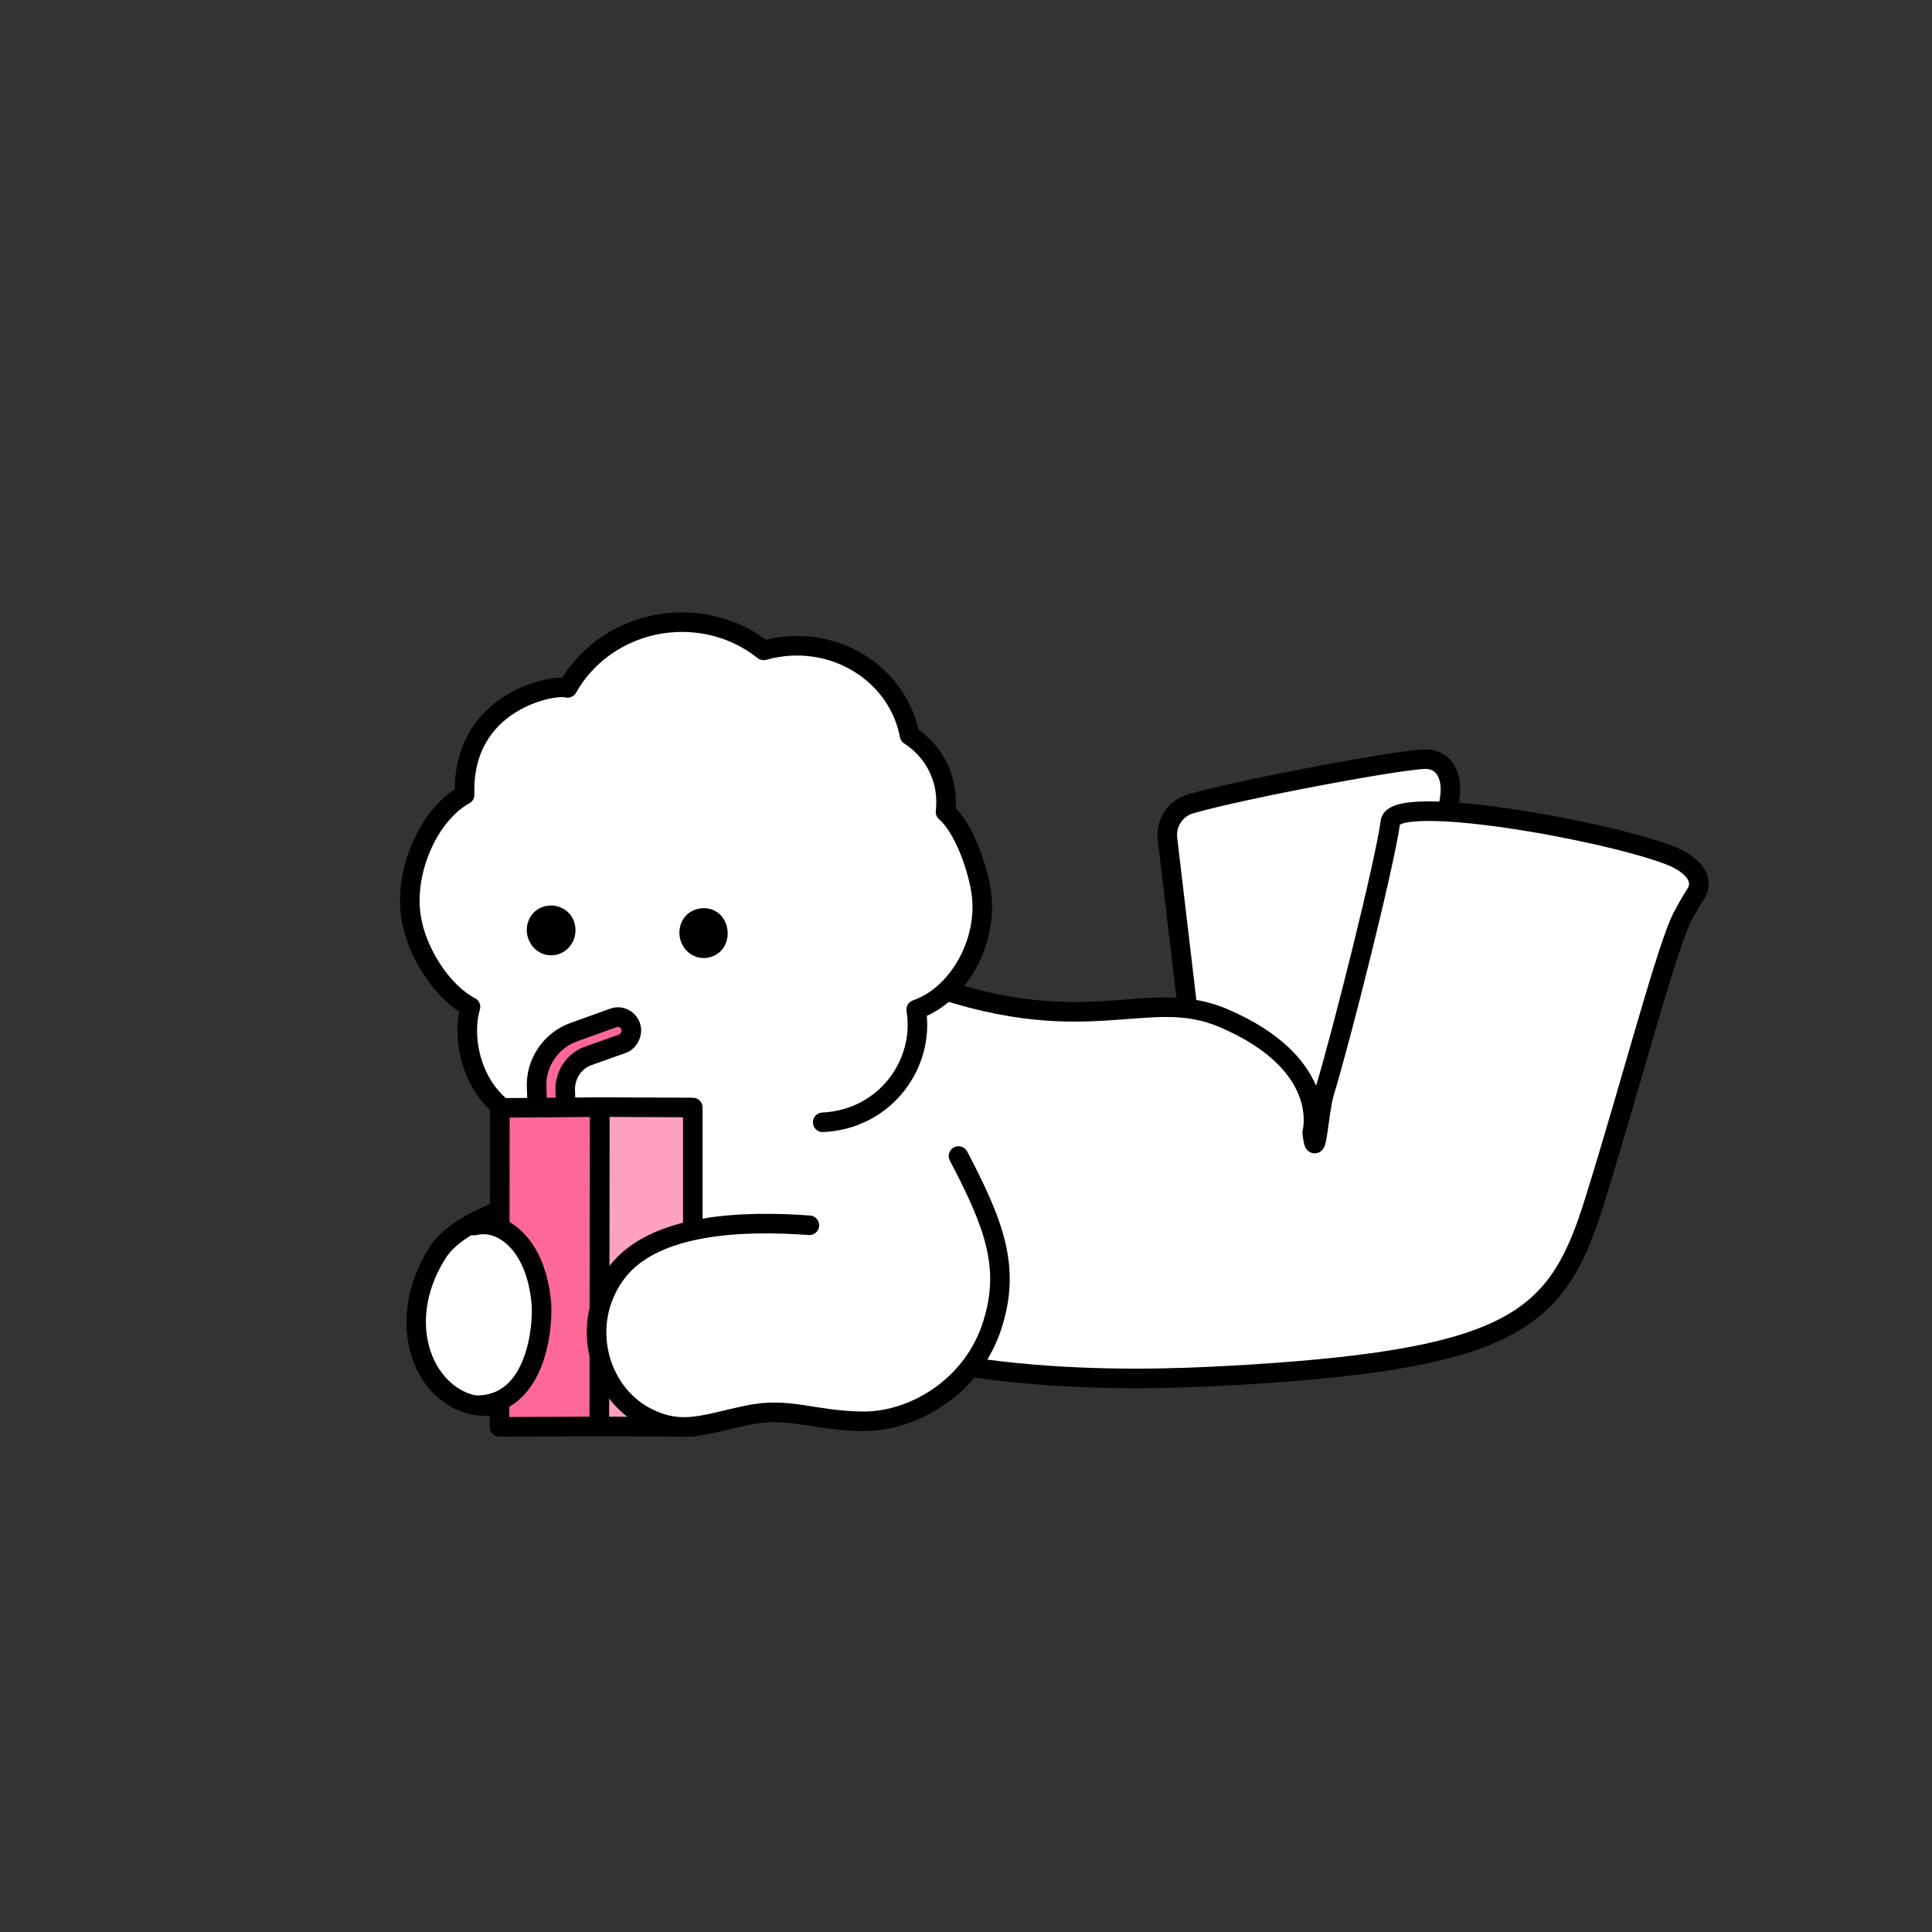
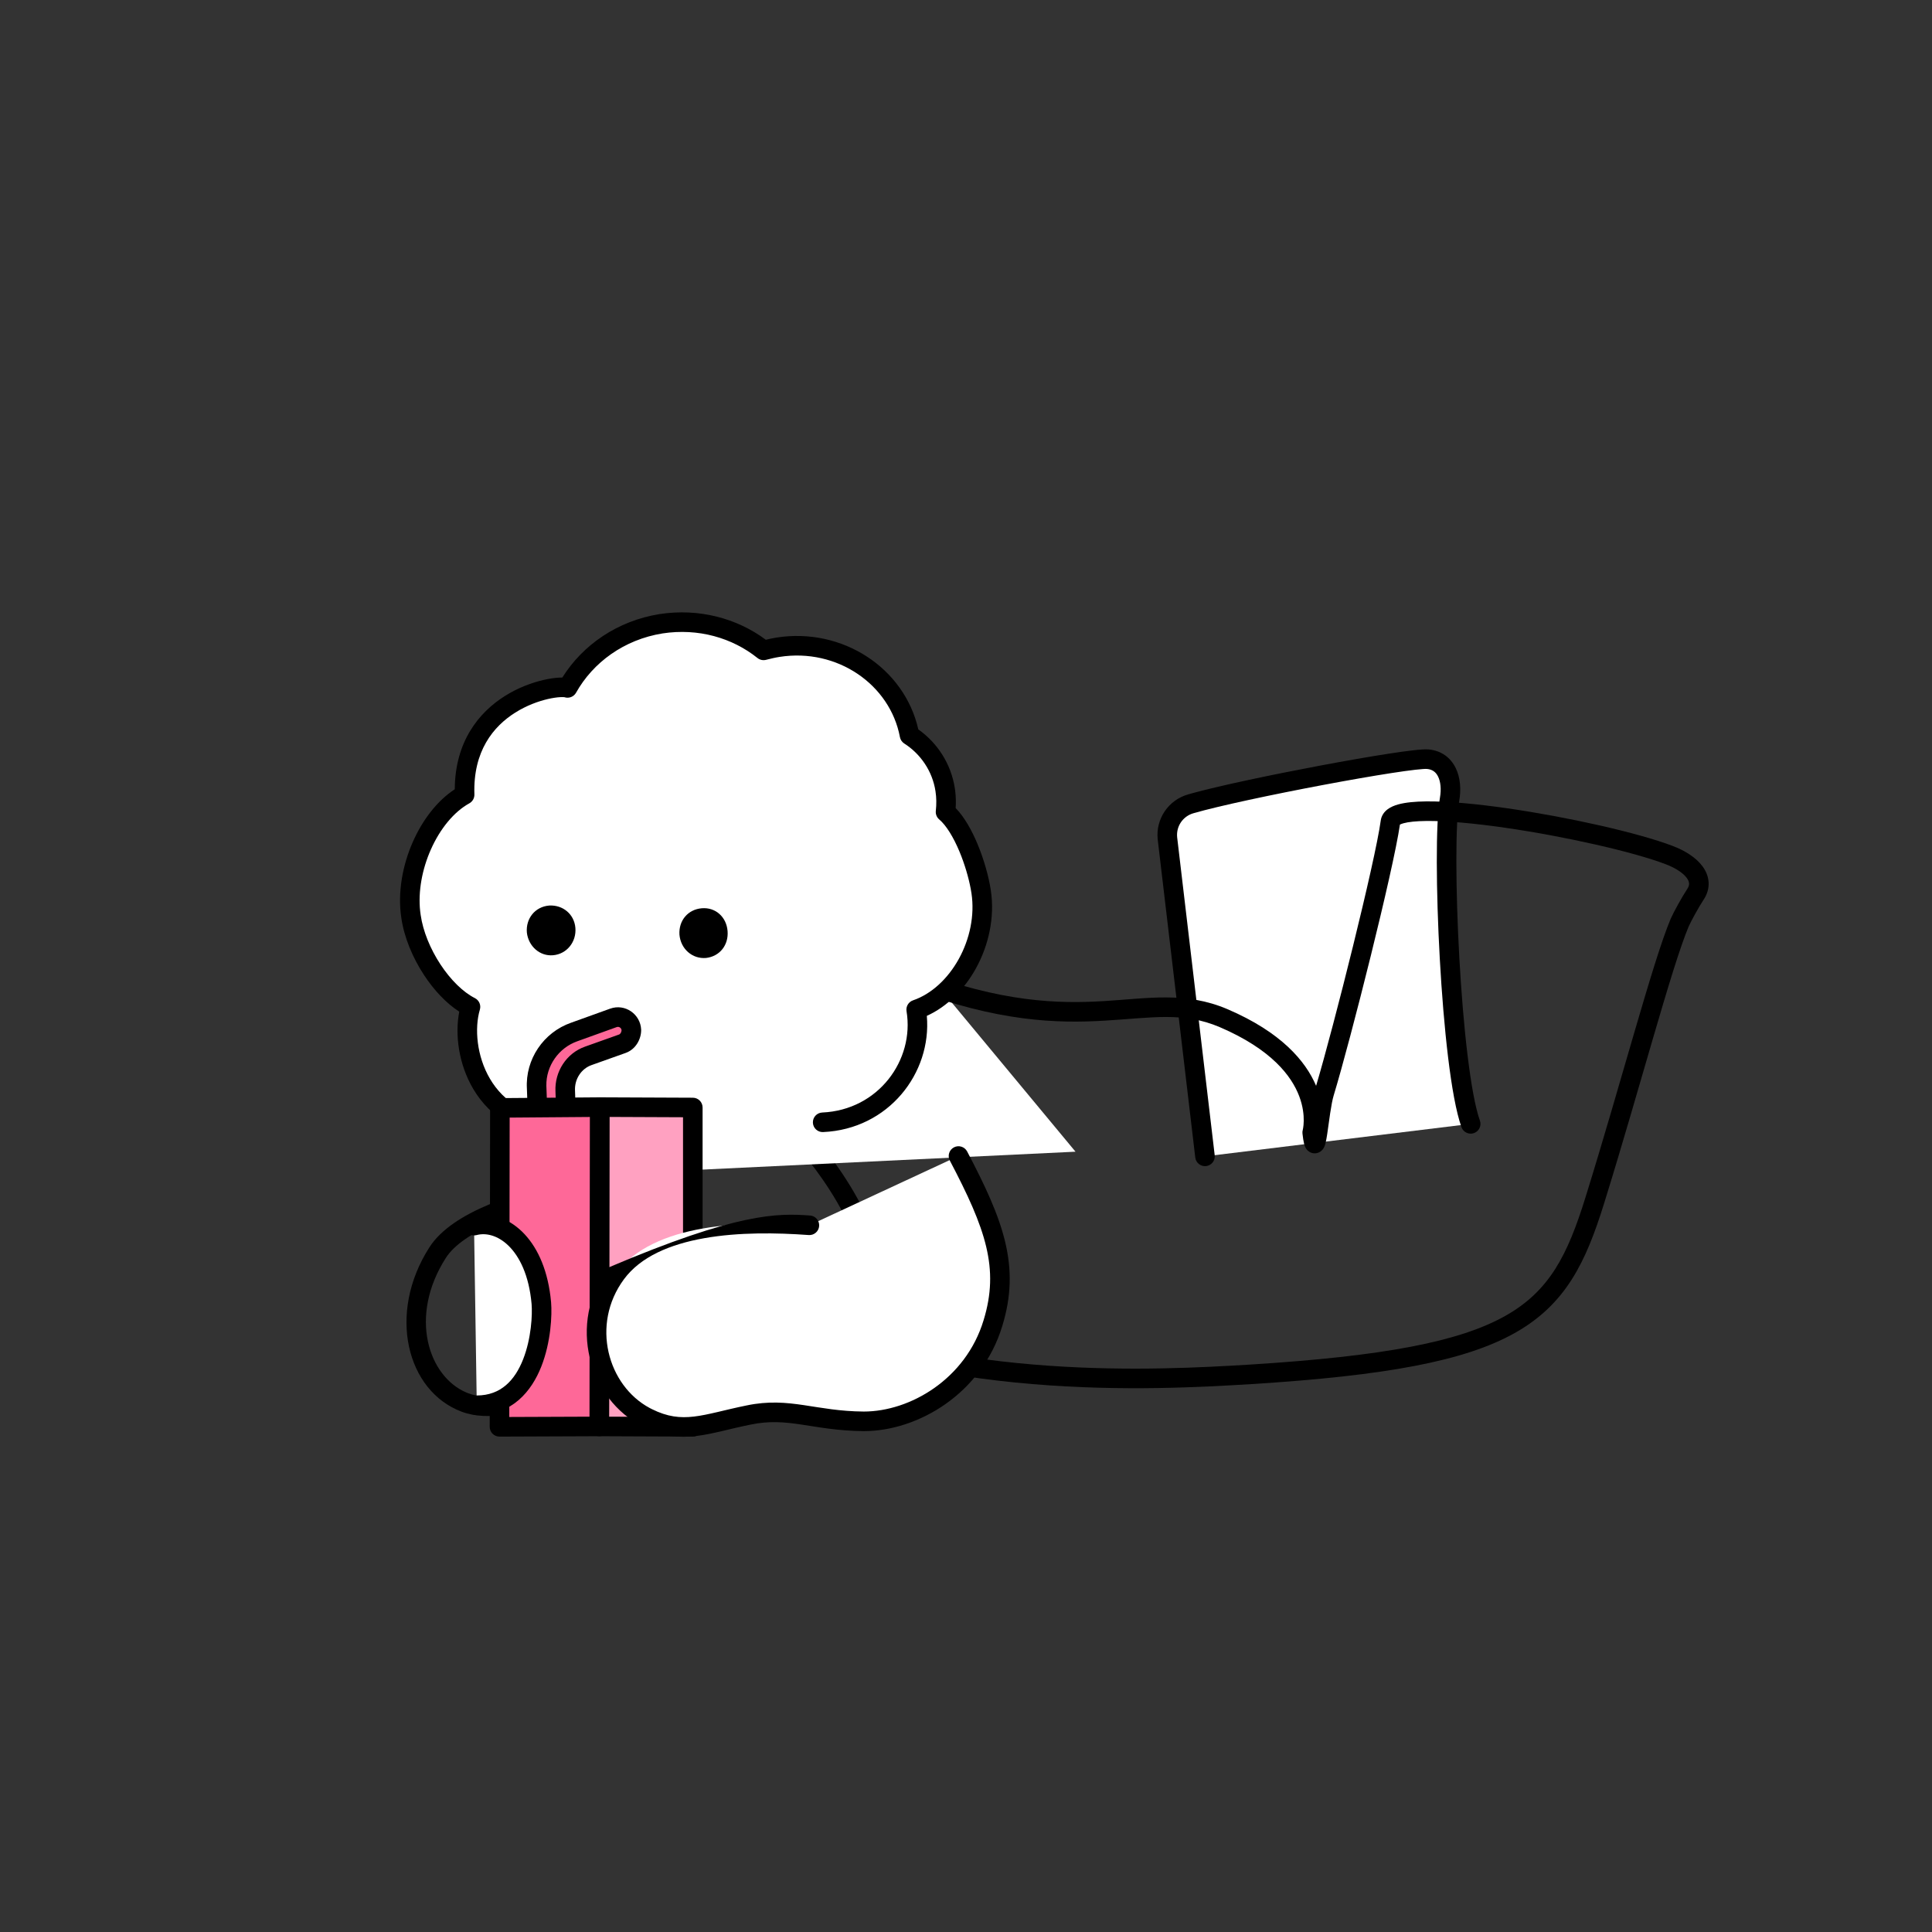
<svg xmlns="http://www.w3.org/2000/svg" width="264" height="264" viewBox="0 0 264 264" fill="none">
  <rect x="0" y="0" width="264" height="264" fill="#333333" stroke="none" />
-   <path d="M92.683 160.42C92.683 160.42 65.305 162.559 59.798 171.168C54.29 179.777 57.124 189.242 63.541 191.648C69.904 194.054 80.331 187.156 84.555 186.729C89.689 186.194 91.72 188.012 101.559 186.729C111.398 185.445 121.344 179.938 118.563 170.42C115.783 160.902 106.479 152.025 106.479 152.025" fill="white" />
  <path d="M105.512 151.101C106.021 150.567 106.867 150.548 107.401 151.057L107.404 151.06C107.406 151.062 107.408 151.063 107.411 151.066C107.416 151.071 107.424 151.079 107.433 151.088C107.453 151.107 107.482 151.135 107.518 151.17C107.591 151.242 107.697 151.346 107.832 151.481C108.101 151.751 108.485 152.145 108.953 152.647C109.889 153.65 111.165 155.086 112.53 156.827C115.242 160.285 118.385 165.042 119.846 170.044C120.616 172.677 120.519 175.102 119.717 177.266C118.92 179.416 117.459 181.223 115.635 182.7C112.01 185.634 106.799 187.391 101.732 188.052C96.703 188.708 93.633 188.574 91.165 188.338C88.691 188.102 87.088 187.808 84.693 188.057H84.689C83.851 188.142 82.58 188.575 80.882 189.255C79.269 189.902 77.296 190.758 75.32 191.501C73.323 192.251 71.196 192.937 69.129 193.273C67.07 193.608 64.963 193.613 63.068 192.897V192.896C55.591 190.089 52.874 179.51 58.672 170.447C60.275 167.94 63.338 166.061 66.739 164.625C70.189 163.167 74.22 162.071 78.026 161.257C81.841 160.442 85.474 159.899 88.151 159.561C89.491 159.392 90.594 159.274 91.364 159.198C91.749 159.16 92.05 159.132 92.257 159.114C92.36 159.105 92.44 159.098 92.494 159.093C92.521 159.091 92.541 159.09 92.555 159.088C92.563 159.088 92.568 159.087 92.572 159.087H92.578C92.579 159.089 92.583 159.147 92.682 160.42L92.579 159.087C93.315 159.029 93.958 159.579 94.015 160.315C94.073 161.051 93.522 161.694 92.786 161.752C92.785 161.752 92.784 161.752 92.783 161.753C92.78 161.753 92.776 161.753 92.77 161.753C92.758 161.754 92.739 161.755 92.715 161.757C92.665 161.762 92.59 161.768 92.491 161.777C92.294 161.794 92.002 161.821 91.628 161.858C90.879 161.932 89.799 162.049 88.486 162.214C85.858 162.546 82.303 163.077 78.585 163.872C74.859 164.668 71.011 165.723 67.779 167.087C64.498 168.473 62.074 170.09 60.924 171.887C55.789 179.914 58.566 188.127 63.761 190.296L64.01 190.395L64.013 190.396C65.3 190.883 66.882 190.929 68.7 190.633C70.51 190.339 72.446 189.725 74.38 188.999C76.335 188.264 78.159 187.466 79.888 186.774C81.428 186.157 82.945 185.6 84.177 185.426L84.421 185.397C87.157 185.113 89.136 185.459 91.42 185.677C93.711 185.896 96.577 186.029 101.387 185.402C106.158 184.779 110.84 183.141 113.952 180.622C115.496 179.372 116.617 177.936 117.21 176.337C117.797 174.752 117.901 172.919 117.28 170.794C115.961 166.277 113.062 161.837 110.427 158.477C109.118 156.809 107.894 155.431 106.999 154.472C106.551 153.993 106.186 153.619 105.935 153.367C105.81 153.241 105.713 153.145 105.648 153.082C105.616 153.05 105.592 153.026 105.576 153.011C105.568 153.004 105.563 152.998 105.559 152.995C105.558 152.993 105.556 152.992 105.555 152.992C105.021 152.482 105.002 151.635 105.512 151.101Z" fill="black" />
  <path d="M81.461 107.324L67.451 141.813L84.562 160.368L146.964 157.374L117.768 122.189L81.461 107.324Z" fill="white" />
  <path d="M164.658 158.012L159.524 114.539C159.31 112.401 160.647 110.422 162.733 109.834C169.737 107.802 192.516 103.524 195.083 103.738C197.65 103.952 198.559 106.519 198.077 109.246C196.955 115.662 198.238 145.927 200.965 153.574" fill="white" />
  <path d="M193.091 102.528C193.949 102.43 194.719 102.367 195.193 102.407C196.985 102.556 198.249 103.568 198.926 104.968C199.57 106.302 199.665 107.928 199.392 109.476C199.135 110.949 199.002 113.933 199.007 117.802C199.012 121.633 199.151 126.232 199.411 130.874C199.671 135.517 200.049 140.187 200.531 144.163C201.018 148.179 201.596 151.369 202.222 153.125C202.47 153.821 202.108 154.585 201.413 154.833C200.717 155.081 199.953 154.718 199.705 154.023C198.968 151.955 198.363 148.496 197.877 144.486C197.386 140.436 197.004 135.705 196.742 131.024C196.48 126.341 196.339 121.693 196.334 117.806C196.329 113.957 196.456 110.751 196.76 109.016V109.014C196.967 107.836 196.849 106.816 196.518 106.132C196.22 105.514 195.745 105.135 194.97 105.071C194.803 105.057 194.298 105.081 193.393 105.184C192.536 105.281 191.428 105.436 190.134 105.636C187.547 106.036 184.255 106.611 180.818 107.258C173.924 108.555 166.537 110.123 163.104 111.118L163.095 111.121V111.12C161.635 111.532 160.704 112.911 160.853 114.407L165.984 157.856C166.071 158.589 165.546 159.254 164.813 159.34C164.08 159.427 163.416 158.902 163.329 158.169L158.196 114.697C158.195 114.689 158.194 114.681 158.193 114.673C157.915 111.894 159.653 109.318 162.359 108.55L163.074 108.35C166.867 107.317 173.867 105.845 180.324 104.63C183.778 103.98 187.1 103.399 189.725 102.993C191.036 102.791 192.184 102.631 193.091 102.528Z" fill="black" />
-   <path d="M124.817 133.841C148.505 142.824 156.473 134.536 167.22 139.134C181.925 145.444 179.305 154.748 179.305 154.748C179.84 159.454 180.16 151.914 180.963 149.294C183.315 141.541 189.197 118.173 189.999 112.292C190.534 108.335 218.928 113.361 228.071 116.837C231.173 118.013 233.098 120.098 231.654 122.237C231.012 123.2 229.889 125.232 229.515 126.087C227.109 131.809 222.831 148.225 217.912 164.052C212.992 179.88 207.538 185.494 170.963 187.794C157.702 188.596 127.598 190.307 102.894 177.901C85.836 169.346 81.559 157.315 81.559 157.315" fill="white" />
  <path d="M178.028 154.351C178.038 154.306 178.054 154.23 178.071 154.125C178.105 153.914 178.143 153.59 178.15 153.175C178.163 152.346 178.051 151.158 177.529 149.783C176.5 147.074 173.786 143.407 166.695 140.364V140.363C161.694 138.224 157.457 139.08 150.952 139.467C144.507 139.85 136.398 139.663 124.344 135.092C123.654 134.83 123.307 134.057 123.569 133.367C123.831 132.677 124.602 132.33 125.292 132.592C136.926 137.004 144.646 137.163 150.793 136.798C156.88 136.436 162.001 135.448 167.747 137.906L167.748 137.907C175.033 141.033 178.393 144.957 179.841 148.374C182.285 140.152 187.906 117.758 188.676 112.112C188.77 111.423 189.168 110.918 189.614 110.584C190.039 110.265 190.553 110.061 191.058 109.921C192.072 109.64 193.398 109.524 194.874 109.508C197.856 109.476 201.82 109.853 205.998 110.455C214.344 111.657 223.84 113.799 228.547 115.588H228.546C230.216 116.221 231.742 117.157 232.645 118.385C233.109 119.015 233.434 119.759 233.476 120.59C233.518 121.431 233.264 122.245 232.763 122.986C232.162 123.889 231.095 125.822 230.748 126.606C229.582 129.38 227.934 134.826 225.94 141.655C223.958 148.442 221.654 156.522 219.19 164.45C216.703 172.452 213.975 178.235 206.963 182.163C200.116 185.999 189.32 187.98 171.048 189.129H171.045C157.817 189.929 127.363 191.684 102.296 179.097V179.098C93.577 174.724 88.092 169.445 84.78 165.226C83.125 163.119 82.014 161.279 81.313 159.954C80.963 159.292 80.714 158.758 80.551 158.383C80.47 158.195 80.41 158.047 80.369 157.942C80.348 157.89 80.332 157.849 80.321 157.819C80.315 157.804 80.31 157.791 80.307 157.782C80.305 157.778 80.304 157.774 80.303 157.77C80.303 157.769 80.302 157.768 80.301 157.767V157.765C80.306 157.762 80.382 157.734 81.56 157.315L80.3 157.764C80.053 157.068 80.416 156.304 81.112 156.057C81.807 155.809 82.571 156.172 82.819 156.867C82.82 156.87 82.822 156.875 82.825 156.882C82.831 156.898 82.841 156.926 82.856 156.964C82.886 157.04 82.935 157.158 83.003 157.316C83.141 157.632 83.359 158.105 83.676 158.704C84.31 159.902 85.335 161.605 86.882 163.575C89.876 167.388 94.835 172.213 102.722 176.312L103.495 176.707L103.496 176.708C126.315 188.167 153.892 187.418 168.204 186.617L170.884 186.46C189.185 185.309 199.404 183.334 205.657 179.831C211.745 176.42 214.204 171.481 216.636 163.656C219.091 155.757 221.385 147.715 223.373 140.906C225.349 134.141 227.044 128.518 228.284 125.57L228.291 125.553C228.701 124.616 229.865 122.515 230.543 121.497L230.547 121.49C230.769 121.162 230.815 120.912 230.805 120.725C230.795 120.526 230.716 120.274 230.492 119.969C230.018 119.325 229.03 118.631 227.598 118.088V118.087C223.161 116.4 213.889 114.292 205.618 113.101C201.488 112.506 197.682 112.152 194.904 112.182C193.501 112.197 192.449 112.309 191.772 112.497C191.531 112.564 191.381 112.629 191.294 112.676C190.377 118.976 184.575 142.002 182.244 149.684L182.243 149.686C182.075 150.236 181.915 151.108 181.763 152.114C181.689 152.605 181.62 153.108 181.552 153.596C181.485 154.08 181.42 154.554 181.357 154.971C181.294 155.381 181.228 155.771 181.158 156.08C181.123 156.231 181.078 156.401 181.02 156.56C180.991 156.638 180.948 156.745 180.884 156.856C180.832 156.949 180.704 157.157 180.466 157.33C180.175 157.543 179.702 157.703 179.184 157.518C178.772 157.37 178.556 157.077 178.478 156.96C178.313 156.713 178.238 156.442 178.204 156.307C178.117 155.971 178.045 155.494 177.978 154.9C177.958 154.729 177.972 154.555 178.019 154.389C178.021 154.381 178.024 154.368 178.028 154.351ZM178.019 154.391L178.018 154.393C178.018 154.392 178.019 154.391 178.019 154.389V154.391Z" fill="black" />
  <path d="M77.498 154.053C65.68 154.427 62.579 143.358 64.29 137.583C60.494 135.658 56.858 130.097 56.163 125.231C55.2 118.975 58.622 111.275 63.488 108.602C63.06 95.662 75.84 93.416 77.551 94.004C80.064 89.512 84.663 86.144 90.331 85.235C95.571 84.433 100.598 85.876 104.341 88.871C104.982 88.71 105.624 88.55 106.319 88.443C114.821 87.106 122.788 92.507 124.286 100.474C126.799 102.078 128.67 104.752 129.152 107.907C129.312 108.923 129.312 109.939 129.205 110.955C131.611 112.986 133.536 118.334 134.071 121.863C135.087 128.6 130.97 135.979 125.195 137.958C126.424 145.39 120.917 152.983 112.415 153.358" fill="white" />
  <path d="M90.128 83.912C95.495 83.091 100.673 84.47 104.646 87.42C105.104 87.31 105.592 87.201 106.111 87.121C115.073 85.712 123.582 91.247 125.482 99.667C128.058 101.49 129.958 104.347 130.471 107.697L130.531 108.129C130.623 108.902 130.634 109.666 130.588 110.42C131.804 111.67 132.808 113.501 133.573 115.331C134.46 117.456 135.107 119.78 135.392 121.661V121.662C135.949 125.356 135.097 129.181 133.348 132.341C131.788 135.16 129.459 137.54 126.647 138.814C127.331 146.651 121.393 154.299 112.473 154.692C111.735 154.725 111.111 154.152 111.079 153.415C111.046 152.677 111.618 152.054 112.356 152.021C120.031 151.683 124.979 144.841 123.875 138.175C123.769 137.53 124.143 136.904 124.761 136.692C127.266 135.834 129.506 133.762 131.009 131.047C132.508 128.338 133.207 125.105 132.748 122.062L132.639 121.423C132.349 119.887 131.814 118.057 131.106 116.361C130.279 114.382 129.296 112.78 128.342 111.974C128.004 111.689 127.829 111.254 127.875 110.813C127.973 109.89 127.969 108.993 127.83 108.114L127.829 108.107C127.41 105.354 125.773 103.008 123.566 101.599C123.255 101.401 123.039 101.082 122.971 100.72C121.618 93.518 114.37 88.529 106.526 89.763H106.522C105.897 89.859 105.313 90.005 104.664 90.167C104.26 90.268 103.831 90.174 103.505 89.913C100.057 87.154 95.41 85.81 90.541 86.553C85.277 87.397 81.031 90.521 78.717 94.655C78.402 95.219 77.728 95.477 77.117 95.267C77.163 95.283 76.998 95.236 76.517 95.264C76.089 95.29 75.526 95.368 74.871 95.518C73.562 95.82 71.96 96.399 70.427 97.361C67.414 99.252 64.628 102.63 64.824 108.556C64.84 109.06 64.573 109.53 64.131 109.772C62.032 110.926 60.128 113.246 58.862 116.112C57.68 118.788 57.12 121.795 57.413 124.492L57.483 125.027L57.486 125.041C57.8 127.242 58.795 129.666 60.18 131.775C61.573 133.896 63.273 135.568 64.894 136.39C65.469 136.682 65.755 137.343 65.572 137.962C64.824 140.486 65.118 144.313 66.97 147.441C68.768 150.477 72.048 152.887 77.454 152.716C78.192 152.692 78.81 153.272 78.833 154.01C78.857 154.747 78.277 155.364 77.54 155.388C71.129 155.591 66.95 152.653 64.67 148.805C62.673 145.432 62.146 141.383 62.756 138.238C60.939 137.067 59.271 135.26 57.946 133.243C56.39 130.874 55.219 128.084 54.838 125.42L54.84 125.419C54.317 121.997 54.992 118.256 56.416 115.032C57.715 112.093 59.698 109.445 62.142 107.85C62.181 101.311 65.451 97.328 69.006 95.097C70.829 93.953 72.716 93.271 74.271 92.913C75.049 92.734 75.762 92.631 76.359 92.596C76.515 92.586 76.677 92.581 76.84 92.582C79.632 88.122 84.373 84.835 90.119 83.914L90.128 83.912Z" fill="black" />
  <path d="M78.624 126.787C78.464 124.915 76.913 123.632 75.042 123.739C73.117 123.899 71.834 125.503 71.994 127.428C72.208 129.3 73.758 130.69 75.577 130.53C77.448 130.369 78.785 128.712 78.624 126.787Z" fill="black" />
  <path d="M99.419 127.212C99.259 125.287 97.762 123.95 95.89 124.111C94.019 124.271 92.735 125.768 92.842 127.693C93.003 129.672 94.607 131.062 96.478 130.902C98.35 130.688 99.58 129.137 99.419 127.212Z" fill="black" />
  <path d="M74.084 169.516L73.335 148.715C73.121 145.293 75.26 142.138 78.468 141.015L83.816 139.09C84.992 138.662 86.222 139.518 86.275 140.748C86.275 141.55 85.794 142.352 85.045 142.619L80.393 144.277C78.415 144.972 77.132 146.95 77.239 149.089L77.934 169.302C77.934 169.89 77.506 170.425 76.918 170.425L75.153 170.531C74.565 170.531 74.084 170.104 74.03 169.516H74.084Z" fill="#FE6898" />
  <path d="M83.362 137.834C85.41 137.091 87.518 138.585 87.61 140.69C87.611 140.709 87.612 140.729 87.612 140.749C87.612 142.015 86.864 143.39 85.495 143.879L85.494 143.88L80.841 145.537L80.835 145.539C79.442 146.028 78.494 147.448 78.573 149.023C78.573 149.03 78.573 149.037 78.574 149.044L79.269 169.256C79.27 169.272 79.27 169.287 79.27 169.302C79.27 170.434 78.434 171.726 76.977 171.76L75.234 171.867C75.207 171.868 75.18 171.869 75.153 171.869C73.891 171.869 72.817 170.931 72.699 169.637C72.685 169.486 72.698 169.335 72.735 169.19L71.999 148.763L71.999 148.762C71.765 144.747 74.273 141.067 78.026 139.754L83.362 137.833V137.834ZM84.272 140.347L84.268 140.348L78.92 142.273L78.91 142.278V142.277C76.34 143.176 74.604 145.656 74.658 148.369L74.668 148.632L74.67 148.668L75.409 169.176L76.588 169.105L75.902 149.136V149.135C75.776 146.443 77.391 143.918 79.944 143.018L84.595 141.361L84.647 141.336C84.77 141.259 84.925 141.057 84.935 140.776C84.902 140.441 84.566 140.24 84.272 140.347Z" fill="black" />
  <path d="M94.67 151.337V194.97L81.891 194.916L81.944 151.283L94.67 151.337Z" fill="#FFA1C1" />
  <path d="M94.675 149.999C95.411 150.002 96.006 150.6 96.006 151.336V194.969C96.006 195.324 95.864 195.665 95.612 195.916C95.361 196.167 95.019 196.307 94.664 196.306L81.884 196.252C81.147 196.249 80.552 195.65 80.553 194.913L80.606 151.28L80.613 151.148C80.644 150.842 80.78 150.553 81 150.334C81.252 150.083 81.594 149.944 81.949 149.945L94.675 149.999ZM83.228 193.583L93.333 193.626V152.667L83.278 152.624L83.228 193.583Z" fill="black" />
  <path d="M81.887 194.916L68.252 194.97L68.305 151.39L81.941 151.283L81.887 194.916Z" fill="#FE6898" />
  <path d="M81.932 149.945C82.288 149.943 82.631 150.083 82.884 150.334C83.137 150.585 83.279 150.928 83.278 151.284L83.225 194.917C83.224 195.653 82.629 196.249 81.894 196.252L68.258 196.306C67.902 196.307 67.56 196.166 67.309 195.915C67.057 195.664 66.916 195.322 66.916 194.967L66.97 151.388L66.977 151.252C67.045 150.582 67.608 150.058 68.296 150.053L81.932 149.945ZM69.642 152.715L69.591 193.626L80.553 193.583L80.603 152.629L69.642 152.715Z" fill="black" />
  <path d="M110.601 167.429C101.831 166.788 89.319 167.055 84.186 174.006C79.052 180.958 81.779 190.422 88.463 193.737C93.276 196.144 96.431 194.54 102.259 193.363C107.82 192.187 111.189 194.165 118.033 194.219C124.878 194.219 133.059 189.46 135.679 180.797C138.032 173.151 135.893 167.322 130.973 157.965" fill="white" />
-   <path d="M130.352 156.782C131.006 156.439 131.814 156.691 132.157 157.344C137.092 166.732 139.481 172.992 136.958 181.192L136.957 181.191C134.149 190.466 125.409 195.557 118.034 195.557H118.023C114.482 195.529 111.804 194.999 109.47 194.654C107.137 194.308 105.088 194.133 102.537 194.672L102.524 194.675C101.094 194.964 99.839 195.276 98.627 195.559C97.432 195.838 96.276 196.09 95.136 196.223C92.788 196.497 90.53 196.267 87.866 194.935V194.934C80.436 191.245 77.488 180.828 83.111 173.213C85.981 169.327 90.807 167.433 95.799 166.555C100.824 165.671 106.272 165.773 110.699 166.097C111.435 166.151 111.988 166.792 111.934 167.529C111.88 168.265 111.24 168.818 110.504 168.764C106.162 168.446 100.968 168.361 96.262 169.189C91.522 170.022 87.525 171.737 85.262 174.802C80.693 180.99 83.047 189.332 88.782 192.399L89.058 192.541L89.062 192.543C91.21 193.617 92.936 193.788 94.826 193.568C95.804 193.453 96.832 193.233 98.019 192.955C99.187 192.682 100.512 192.353 101.995 192.054C104.999 191.42 107.412 191.646 109.861 192.009C112.311 192.372 114.738 192.856 118.038 192.882C124.349 192.88 131.967 188.456 134.4 180.411L134.402 180.406C136.585 173.312 134.694 167.915 129.791 158.588C129.447 157.935 129.699 157.126 130.352 156.782Z" fill="black" />
+   <path d="M130.352 156.782C131.006 156.439 131.814 156.691 132.157 157.344C137.092 166.732 139.481 172.992 136.958 181.192L136.957 181.191C134.149 190.466 125.409 195.557 118.034 195.557H118.023C114.482 195.529 111.804 194.999 109.47 194.654C107.137 194.308 105.088 194.133 102.537 194.672L102.524 194.675C101.094 194.964 99.839 195.276 98.627 195.559C97.432 195.838 96.276 196.09 95.136 196.223C92.788 196.497 90.53 196.267 87.866 194.935V194.934C80.436 191.245 77.488 180.828 83.111 173.213C100.824 165.671 106.272 165.773 110.699 166.097C111.435 166.151 111.988 166.792 111.934 167.529C111.88 168.265 111.24 168.818 110.504 168.764C106.162 168.446 100.968 168.361 96.262 169.189C91.522 170.022 87.525 171.737 85.262 174.802C80.693 180.99 83.047 189.332 88.782 192.399L89.058 192.541L89.062 192.543C91.21 193.617 92.936 193.788 94.826 193.568C95.804 193.453 96.832 193.233 98.019 192.955C99.187 192.682 100.512 192.353 101.995 192.054C104.999 191.42 107.412 191.646 109.861 192.009C112.311 192.372 114.738 192.856 118.038 192.882C124.349 192.88 131.967 188.456 134.4 180.411L134.402 180.406C136.585 173.312 134.694 167.915 129.791 158.588C129.447 157.935 129.699 157.126 130.352 156.782Z" fill="black" />
  <path d="M64.775 167.479C68.305 166.517 73.224 169.672 73.972 178.067C74.24 181.222 73.331 192.023 65.15 192.023" fill="white" />
  <path d="M64.423 166.189C66.72 165.563 69.305 166.317 71.349 168.307C73.268 170.175 74.717 173.118 75.216 177.131L75.303 177.948L75.304 177.954C75.451 179.688 75.281 183.391 73.973 186.717C72.652 190.077 70.013 193.359 65.149 193.359C64.411 193.359 63.812 192.761 63.812 192.023C63.812 191.285 64.411 190.687 65.149 190.686C68.466 190.686 70.373 188.569 71.485 185.739C72.609 182.88 72.76 179.609 72.64 178.186C72.287 174.223 70.966 171.664 69.484 170.222C67.999 168.776 66.359 168.433 65.126 168.77C64.414 168.964 63.679 168.543 63.485 167.831C63.291 167.119 63.711 166.384 64.423 166.189Z" fill="black" />
</svg>